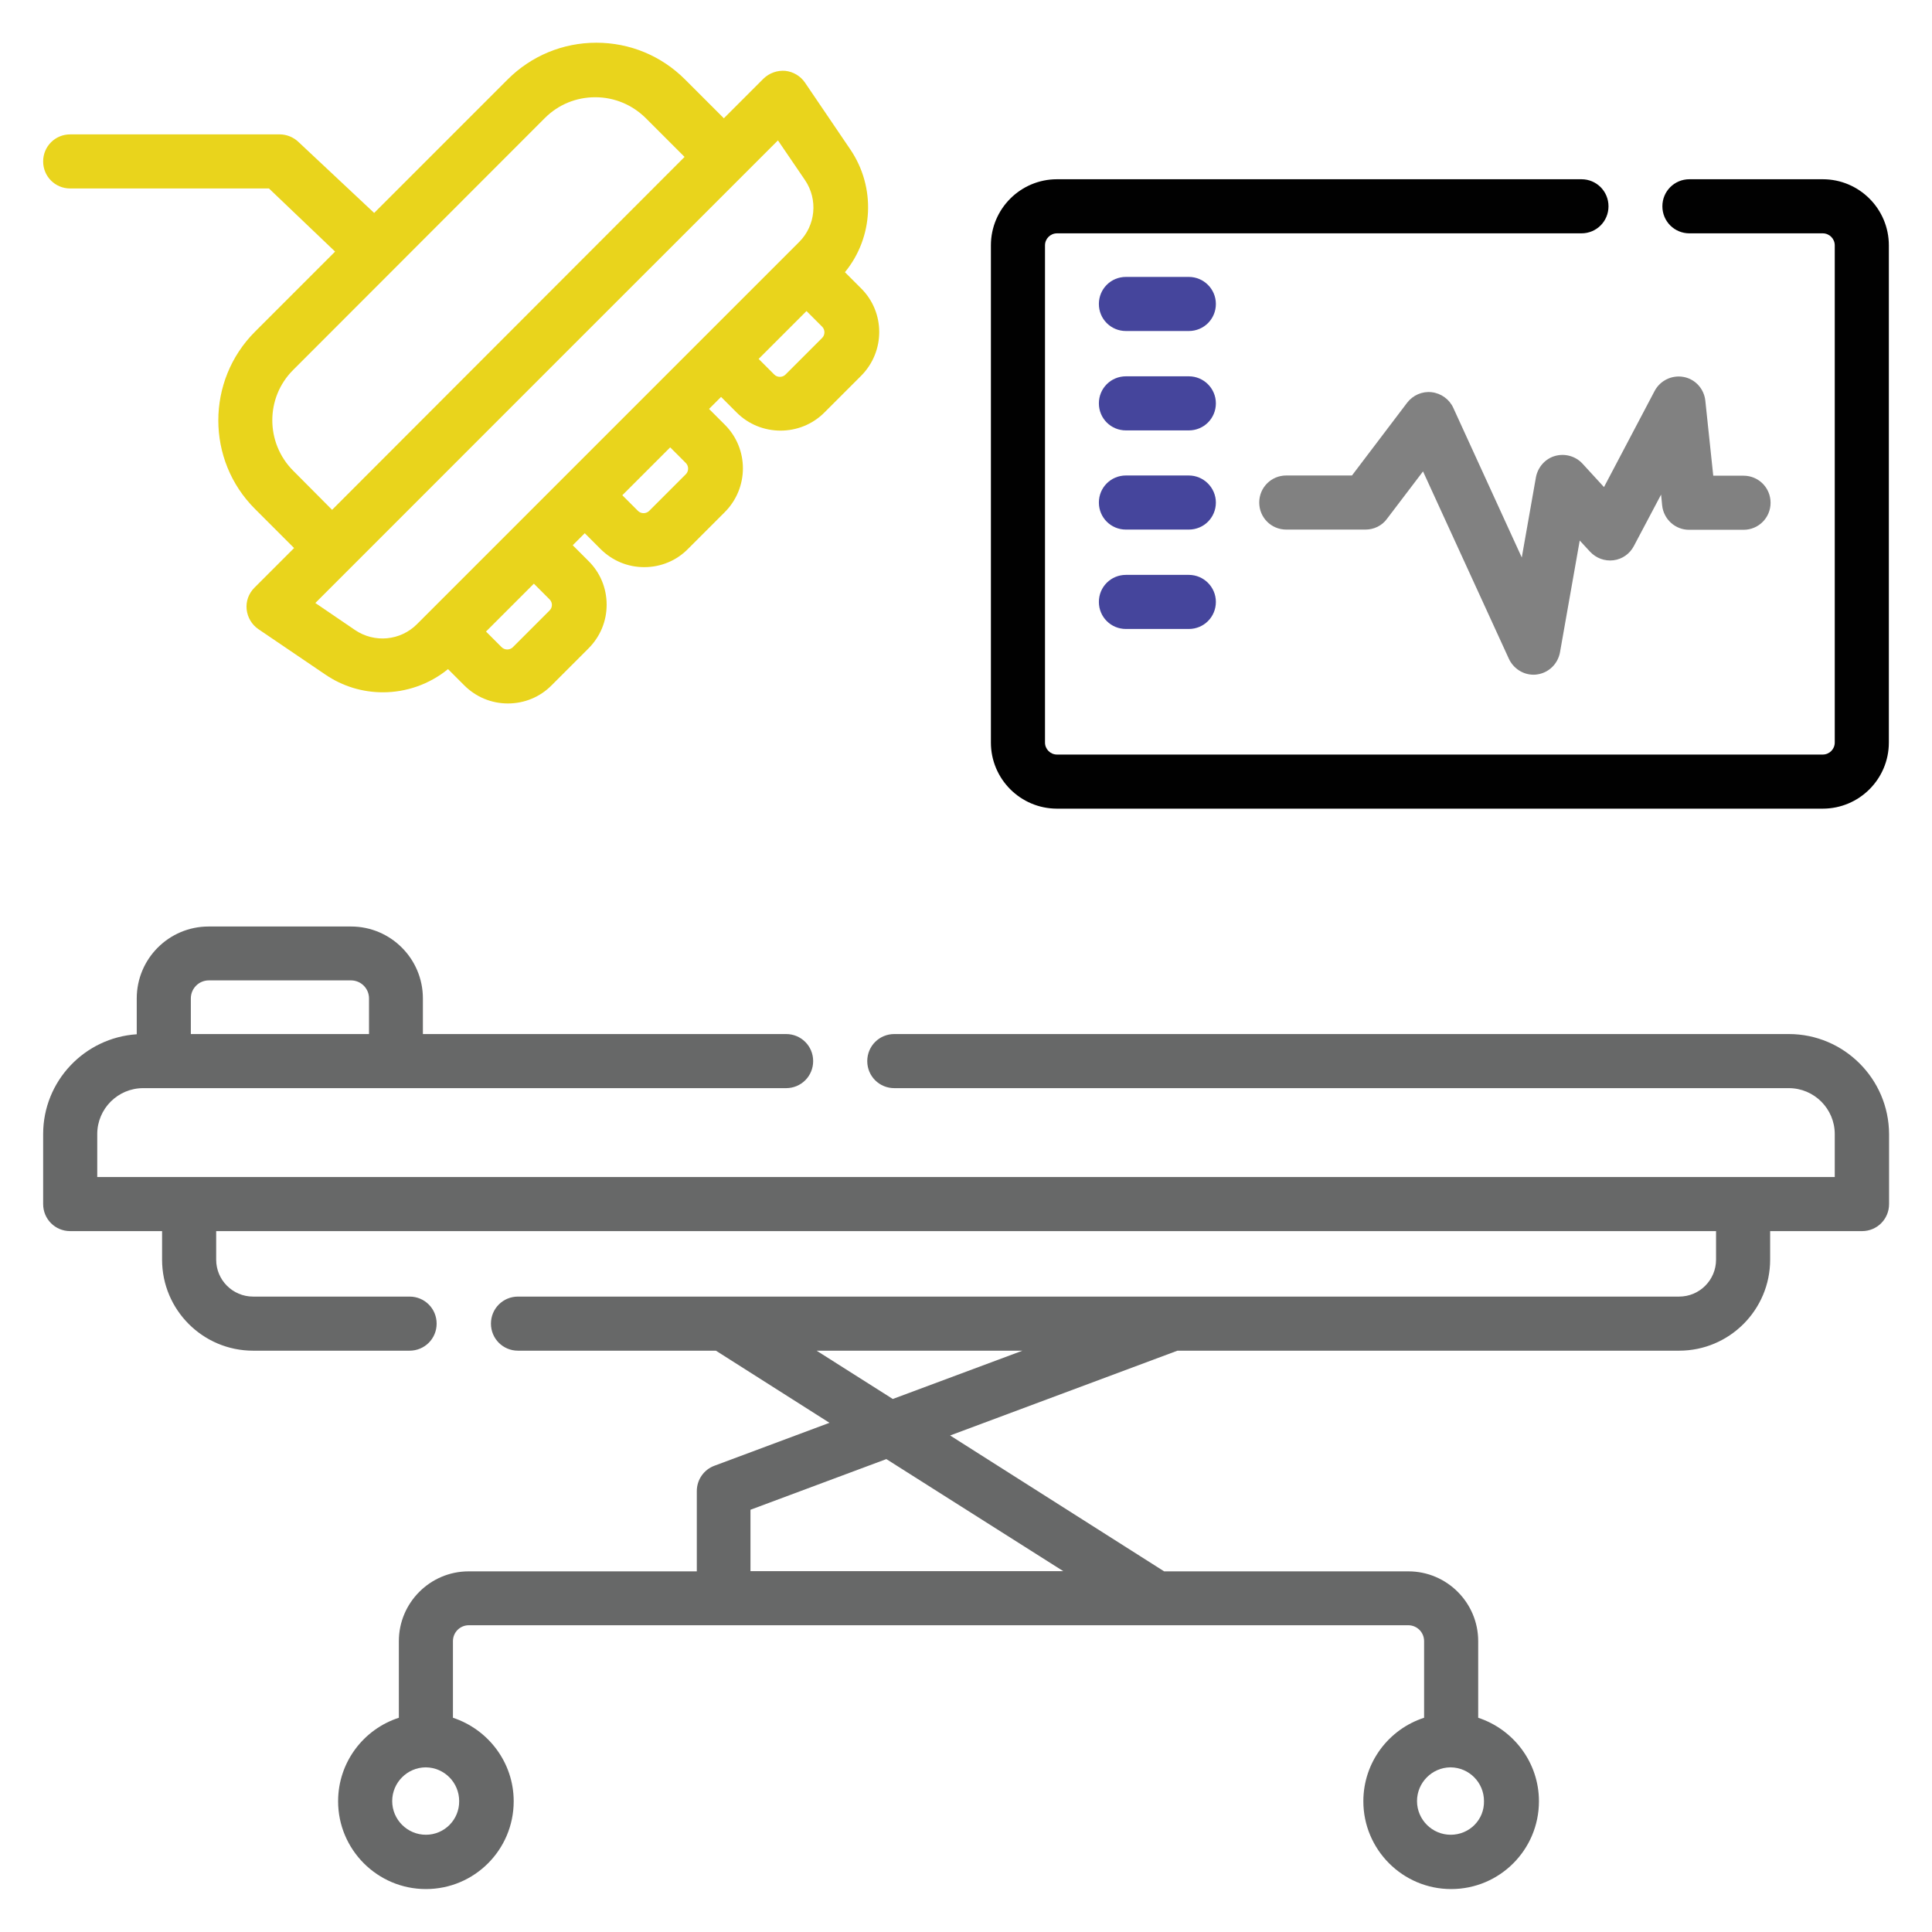
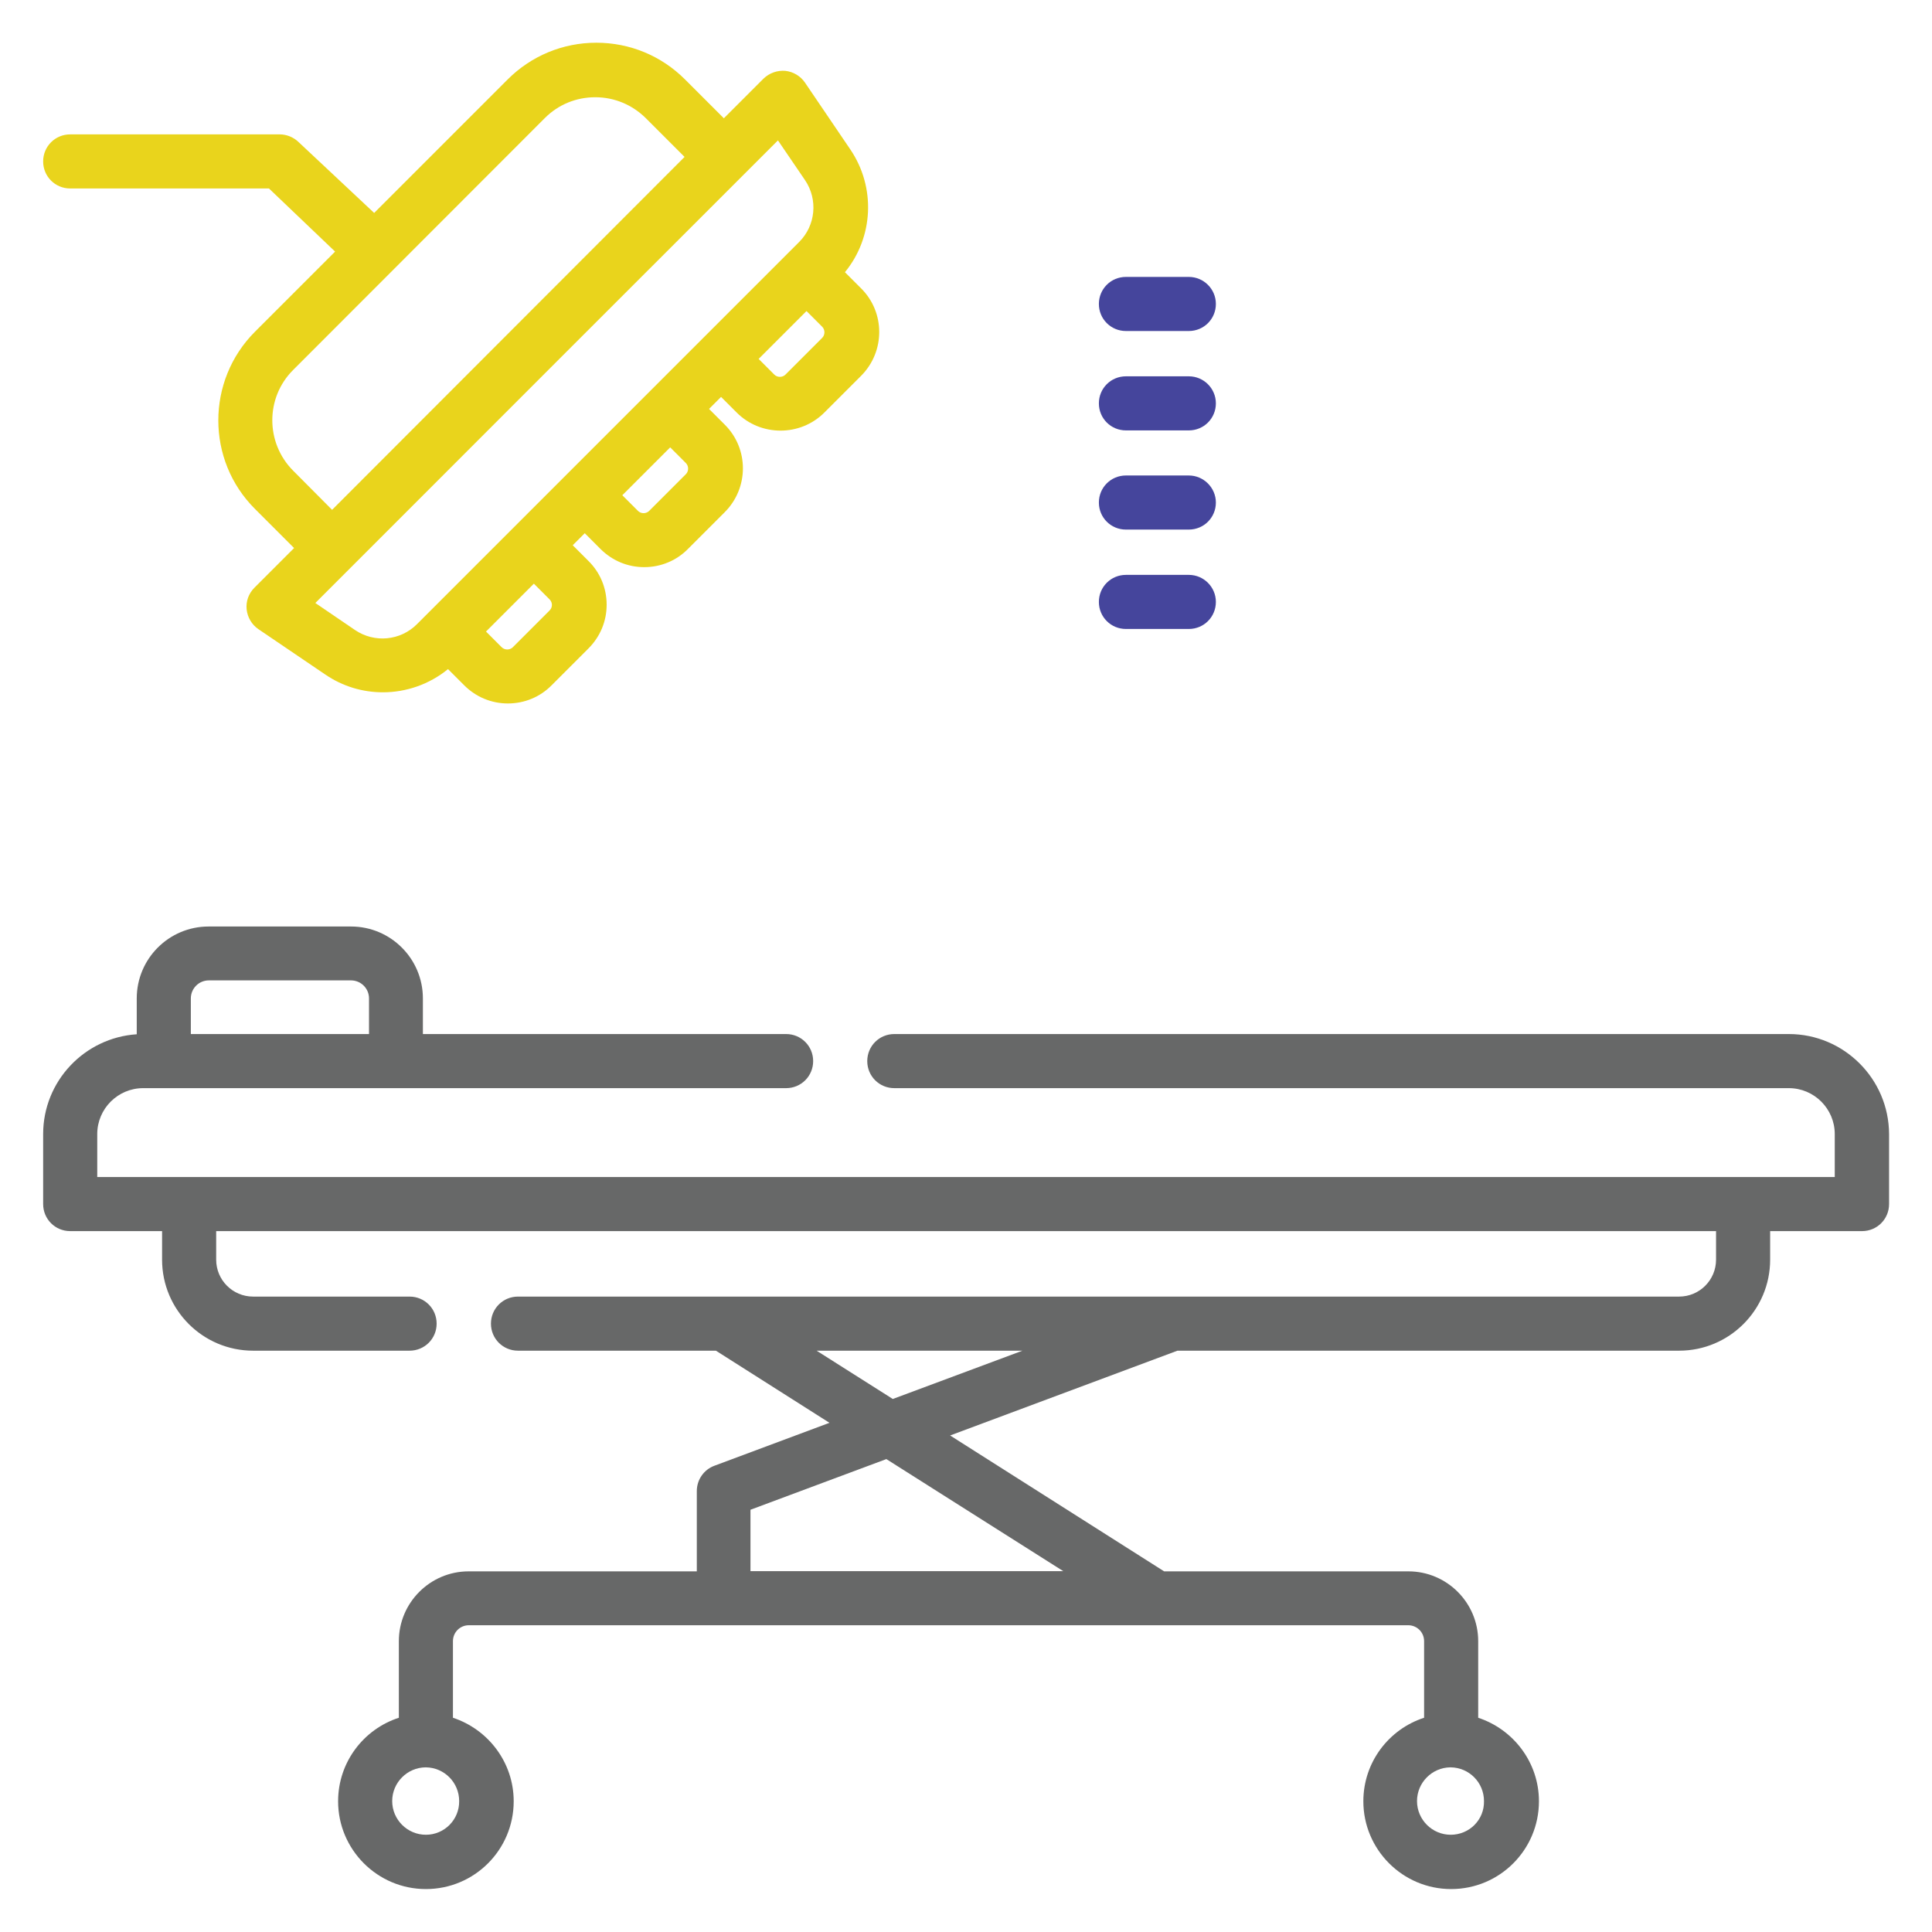
<svg xmlns="http://www.w3.org/2000/svg" version="1.1" id="Layer_1" x="0px" y="0px" viewBox="0 0 90 90" style="enable-background:new 0 0 90 90;" xml:space="preserve">
  <style type="text/css">
	.st0{fill:#E9D41C;}
	.st1{fill:#45459C;}
	.st2{fill:#818181;}
	.st3{fill:#676868;}
	.st4{fill:#010101;}
</style>
  <path class="st0" d="M3.27,8.78h9.26l3.08,2.94l-3.73,3.73c-2.28,2.28-2.28,5.99,0,8.26l1.82,1.82l-1.85,1.85  c-0.27,0.27-0.4,0.64-0.36,1.01c0.04,0.37,0.24,0.71,0.55,0.92l3.11,2.11c0.82,0.56,1.75,0.83,2.69,0.83c1.08,0,2.16-0.37,3.03-1.08  l0.75,0.75c0.55,0.55,1.27,0.85,2.04,0.85c0.77,0,1.5-0.3,2.04-0.85l1.71-1.71c0.55-0.55,0.85-1.27,0.85-2.04  c0-0.77-0.3-1.5-0.85-2.04l-0.73-0.73l0.56-0.56l0.73,0.73c0.55,0.55,1.27,0.85,2.04,0.85c0.77,0,1.5-0.3,2.04-0.85l1.71-1.71  c1.13-1.13,1.13-2.96,0-4.08l-0.73-0.73l0.56-0.56l0.73,0.73c0.56,0.56,1.3,0.84,2.04,0.84s1.48-0.28,2.04-0.84l1.71-1.71  c1.13-1.13,1.13-2.96,0-4.08l-0.75-0.75c1.33-1.62,1.45-3.95,0.25-5.72l-2.11-3.11c-0.21-0.31-0.55-0.51-0.92-0.55  c-0.37-0.03-0.74,0.1-1.01,0.36l-1.85,1.85l-1.81-1.81c-1.1-1.1-2.57-1.71-4.13-1.71c-1.56,0-3.03,0.61-4.13,1.71l-6.22,6.22  L13.9,6.61c-0.23-0.22-0.55-0.35-0.87-0.35H3.27c-0.7,0-1.26,0.56-1.26,1.26S2.57,8.78,3.27,8.78z M25.6,27.92  c0.09,0.09,0.11,0.19,0.11,0.26s-0.02,0.17-0.11,0.26c0,0,0,0,0,0l-1.71,1.71c-0.14,0.14-0.38,0.14-0.52,0l-0.73-0.73l2.23-2.23  L25.6,27.92z M31.95,21.57c0.14,0.14,0.14,0.38,0,0.52l-1.71,1.71c-0.14,0.14-0.38,0.14-0.52,0l-0.73-0.73l2.23-2.23L31.95,21.57z   M38.3,15.74l-1.71,1.71c-0.14,0.14-0.38,0.14-0.52,0l-0.73-0.73l2.23-2.23l0.73,0.73C38.44,15.36,38.44,15.6,38.3,15.74z   M36.24,6.54l1.26,1.85c0.61,0.9,0.5,2.11-0.27,2.88c-2.05,2.05-15.96,15.96-17.81,17.81c-0.77,0.77-1.98,0.88-2.88,0.27l-1.85-1.26  C19.48,23.29,33.52,9.26,36.24,6.54L36.24,6.54z M25.38,5.5c0.63-0.63,1.46-0.97,2.35-0.97c0.89,0,1.72,0.35,2.35,0.97l1.81,1.81  L15.47,23.75l-1.81-1.82c-1.3-1.3-1.3-3.41,0-4.7L25.38,5.5z" />
  <path class="st1" d="M55.38,12.9h-2.93c-0.7,0-1.26,0.56-1.26,1.26s0.56,1.26,1.26,1.26h2.93c0.7,0,1.26-0.56,1.26-1.26  S56.07,12.9,55.38,12.9z" />
  <path class="st1" d="M55.38,17.53h-2.93c-0.7,0-1.26,0.56-1.26,1.26c0,0.7,0.56,1.26,1.26,1.26h2.93c0.7,0,1.26-0.56,1.26-1.26  C56.64,18.09,56.07,17.53,55.38,17.53z" />
  <path class="st1" d="M55.38,22.15h-2.93c-0.7,0-1.26,0.56-1.26,1.26c0,0.7,0.56,1.26,1.26,1.26h2.93c0.7,0,1.26-0.56,1.26-1.26  C56.64,22.72,56.07,22.15,55.38,22.15z" />
  <path class="st1" d="M55.38,26.78h-2.93c-0.7,0-1.26,0.56-1.26,1.26s0.56,1.26,1.26,1.26h2.93c0.7,0,1.26-0.56,1.26-1.26  S56.07,26.78,55.38,26.78z" />
-   <path class="st2" d="M73.72,21.6c-0.32-0.35-0.82-0.49-1.28-0.36c-0.46,0.13-0.8,0.52-0.89,0.99l-0.66,3.74L67.7,19  c-0.18-0.4-0.57-0.68-1.01-0.73c-0.44-0.05-0.87,0.14-1.14,0.49l-2.57,3.39h-3.06c-0.7,0-1.26,0.56-1.26,1.26  c0,0.7,0.56,1.26,1.26,1.26h3.69c0.39,0,0.77-0.18,1-0.5l1.68-2.21l4,8.73c0.21,0.45,0.66,0.74,1.14,0.74c0.05,0,0.11,0,0.16-0.01  c0.55-0.07,0.98-0.49,1.08-1.03l0.92-5.21l0.48,0.52c0.28,0.3,0.68,0.45,1.09,0.4c0.41-0.05,0.76-0.3,0.95-0.66l1.27-2.4l0.05,0.51  c0.07,0.64,0.61,1.13,1.25,1.13h2.54c0.7,0,1.26-0.56,1.26-1.26s-0.56-1.26-1.26-1.26h-1.41l-0.37-3.5c-0.06-0.55-0.47-1-1.01-1.1  c-0.54-0.1-1.09,0.16-1.35,0.65l-2.36,4.48L73.72,21.6z" />
  <path class="st3" d="M83.33,48.17H41.66c-0.7,0-1.26,0.56-1.26,1.26c0,0.7,0.56,1.26,1.26,1.26h41.67c1.18,0,2.14,0.96,2.14,2.14v2  H4.53v-2c0-1.18,0.96-2.14,2.14-2.14h29.95c0.7,0,1.26-0.56,1.26-1.26c0-0.7-0.56-1.26-1.26-1.26H19.7v-1.66  c0-1.85-1.5-3.35-3.35-3.35H9.72c-1.85,0-3.35,1.5-3.35,3.35v1.67c-2.43,0.16-4.36,2.18-4.36,4.65v3.26c0,0.7,0.56,1.26,1.26,1.26  h4.28v1.33c0,2.34,1.9,4.24,4.24,4.24h7.29c0.7,0,1.26-0.56,1.26-1.26c0-0.7-0.56-1.26-1.26-1.26h-7.29c-0.95,0-1.72-0.77-1.72-1.72  v-1.33h69.87v1.33c0,0.95-0.77,1.72-1.72,1.72c-5.7,0-47.16,0-54.09,0c-0.7,0-1.26,0.56-1.26,1.26c0,0.7,0.56,1.26,1.26,1.26h9.22  l5.29,3.36l-5.36,2c-0.49,0.18-0.82,0.65-0.82,1.18v3.74H21.83c-1.79,0-3.25,1.46-3.25,3.25v3.57c-1.64,0.53-2.83,2.07-2.83,3.89  c0,2.25,1.83,4.09,4.09,4.09s4.09-1.83,4.09-4.09c0-1.81-1.19-3.35-2.83-3.89v-3.57c0-0.41,0.33-0.74,0.74-0.74h43.76  c0.41,0,0.74,0.33,0.74,0.74v3.57c-1.64,0.53-2.83,2.07-2.83,3.89c0,2.25,1.83,4.09,4.09,4.09s4.09-1.83,4.09-4.09  c0-1.81-1.19-3.35-2.83-3.89v-3.57c0-1.79-1.46-3.25-3.25-3.25H54.23l-9.97-6.33l10.59-3.95h23.37c2.34,0,4.24-1.9,4.24-4.24v-1.33  h4.28c0.7,0,1.26-0.56,1.26-1.26v-3.26C87.99,50.26,85.9,48.17,83.33,48.17L83.33,48.17z M8.89,46.51c0-0.46,0.37-0.84,0.84-0.84  h6.62c0.46,0,0.84,0.37,0.84,0.84v1.66H8.89L8.89,46.51z M19.84,85.47c-0.86,0-1.57-0.7-1.57-1.57c0-0.86,0.7-1.56,1.55-1.57  c0,0,0.01,0,0.01,0c0,0,0.01,0,0.01,0c0.86,0.01,1.55,0.71,1.55,1.57C21.4,84.77,20.7,85.47,19.84,85.47z M67.58,85.47  c-0.86,0-1.57-0.7-1.57-1.57c0-0.86,0.7-1.56,1.55-1.57c0,0,0.01,0,0.01,0c0,0,0.01,0,0.01,0c0.86,0.01,1.55,0.71,1.55,1.57  C69.15,84.77,68.45,85.47,67.58,85.47z M49.53,73.19H34.96v-2.86l6.33-2.36L49.53,73.19z M41.59,65.17l-3.55-2.25h9.59L41.59,65.17z  " />
-   <path class="st4" d="M84.91,8.35H78.7c-0.7,0-1.26,0.56-1.26,1.26c0,0.7,0.56,1.26,1.26,1.26h6.21c0.31,0,0.56,0.25,0.56,0.56v23.16  c0,0.31-0.25,0.56-0.56,0.56H49.24c-0.31,0-0.56-0.25-0.56-0.56V11.43c0-0.31,0.25-0.56,0.56-0.56h24.43c0.7,0,1.26-0.56,1.26-1.26  s-0.56-1.26-1.26-1.26H49.24c-1.7,0-3.08,1.38-3.08,3.08v23.16c0,1.7,1.38,3.08,3.08,3.08h35.67c1.7,0,3.08-1.38,3.08-3.08V11.43  C87.99,9.73,86.61,8.35,84.91,8.35z" />
</svg>